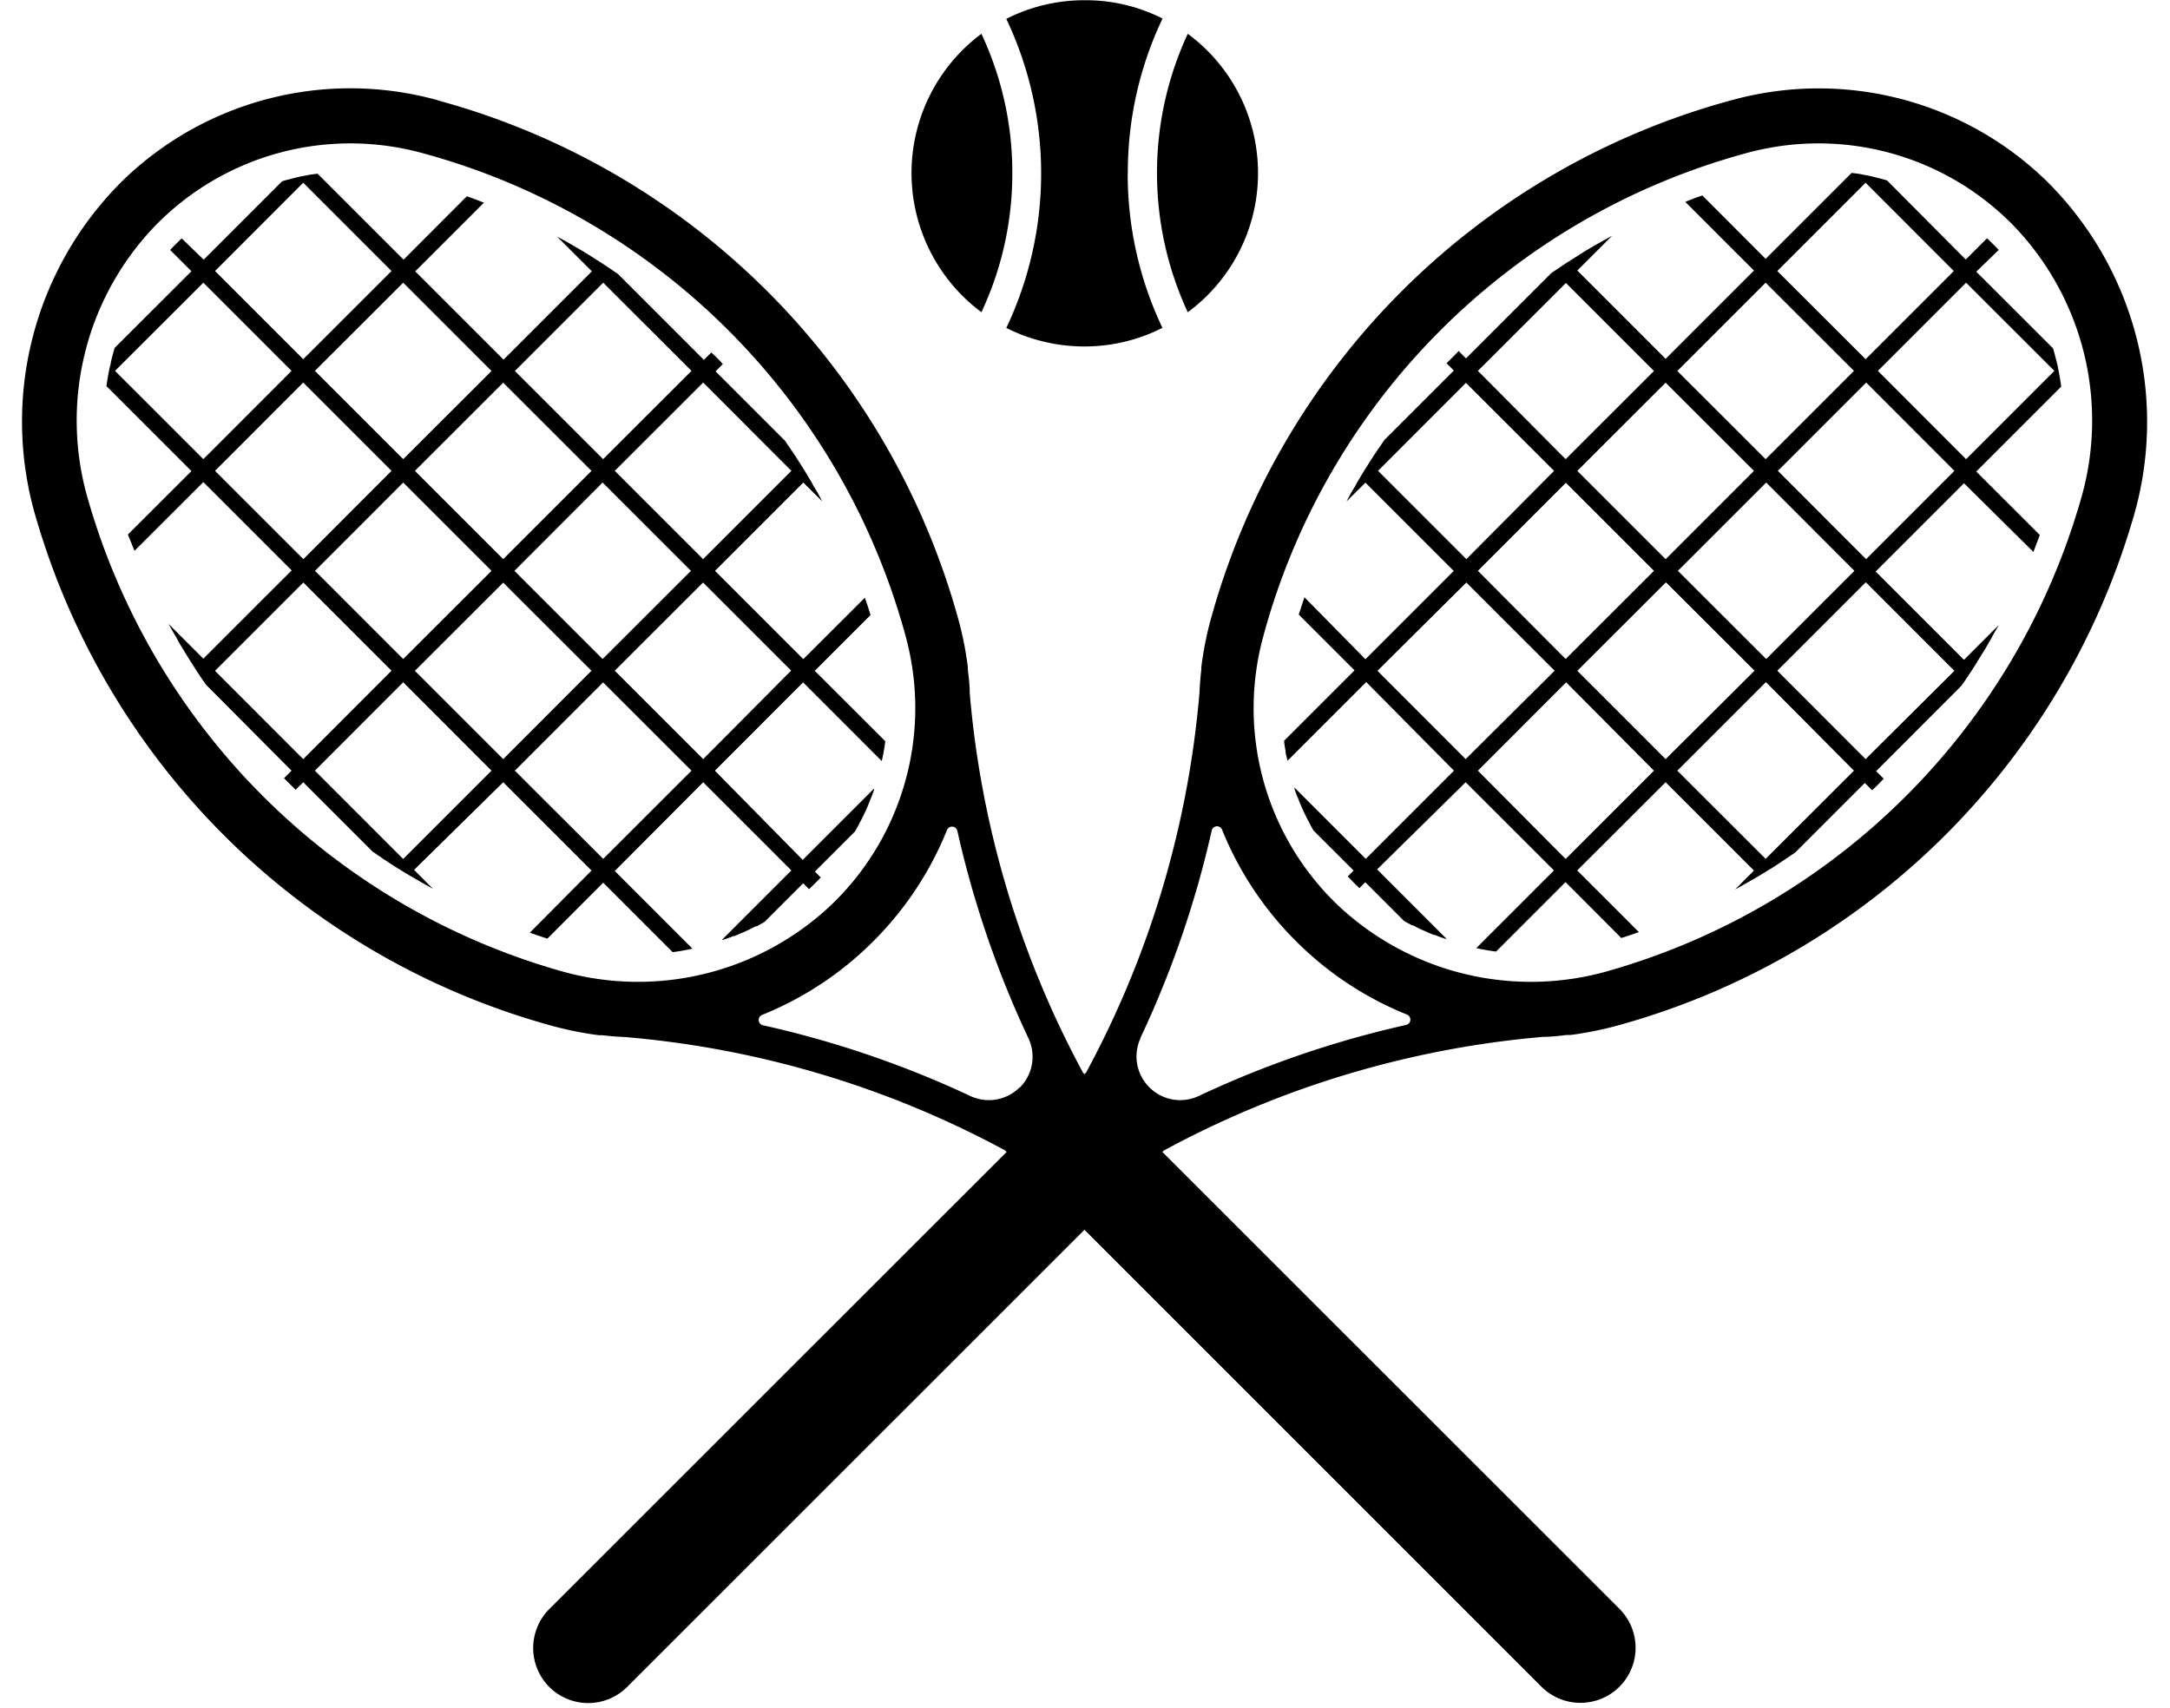
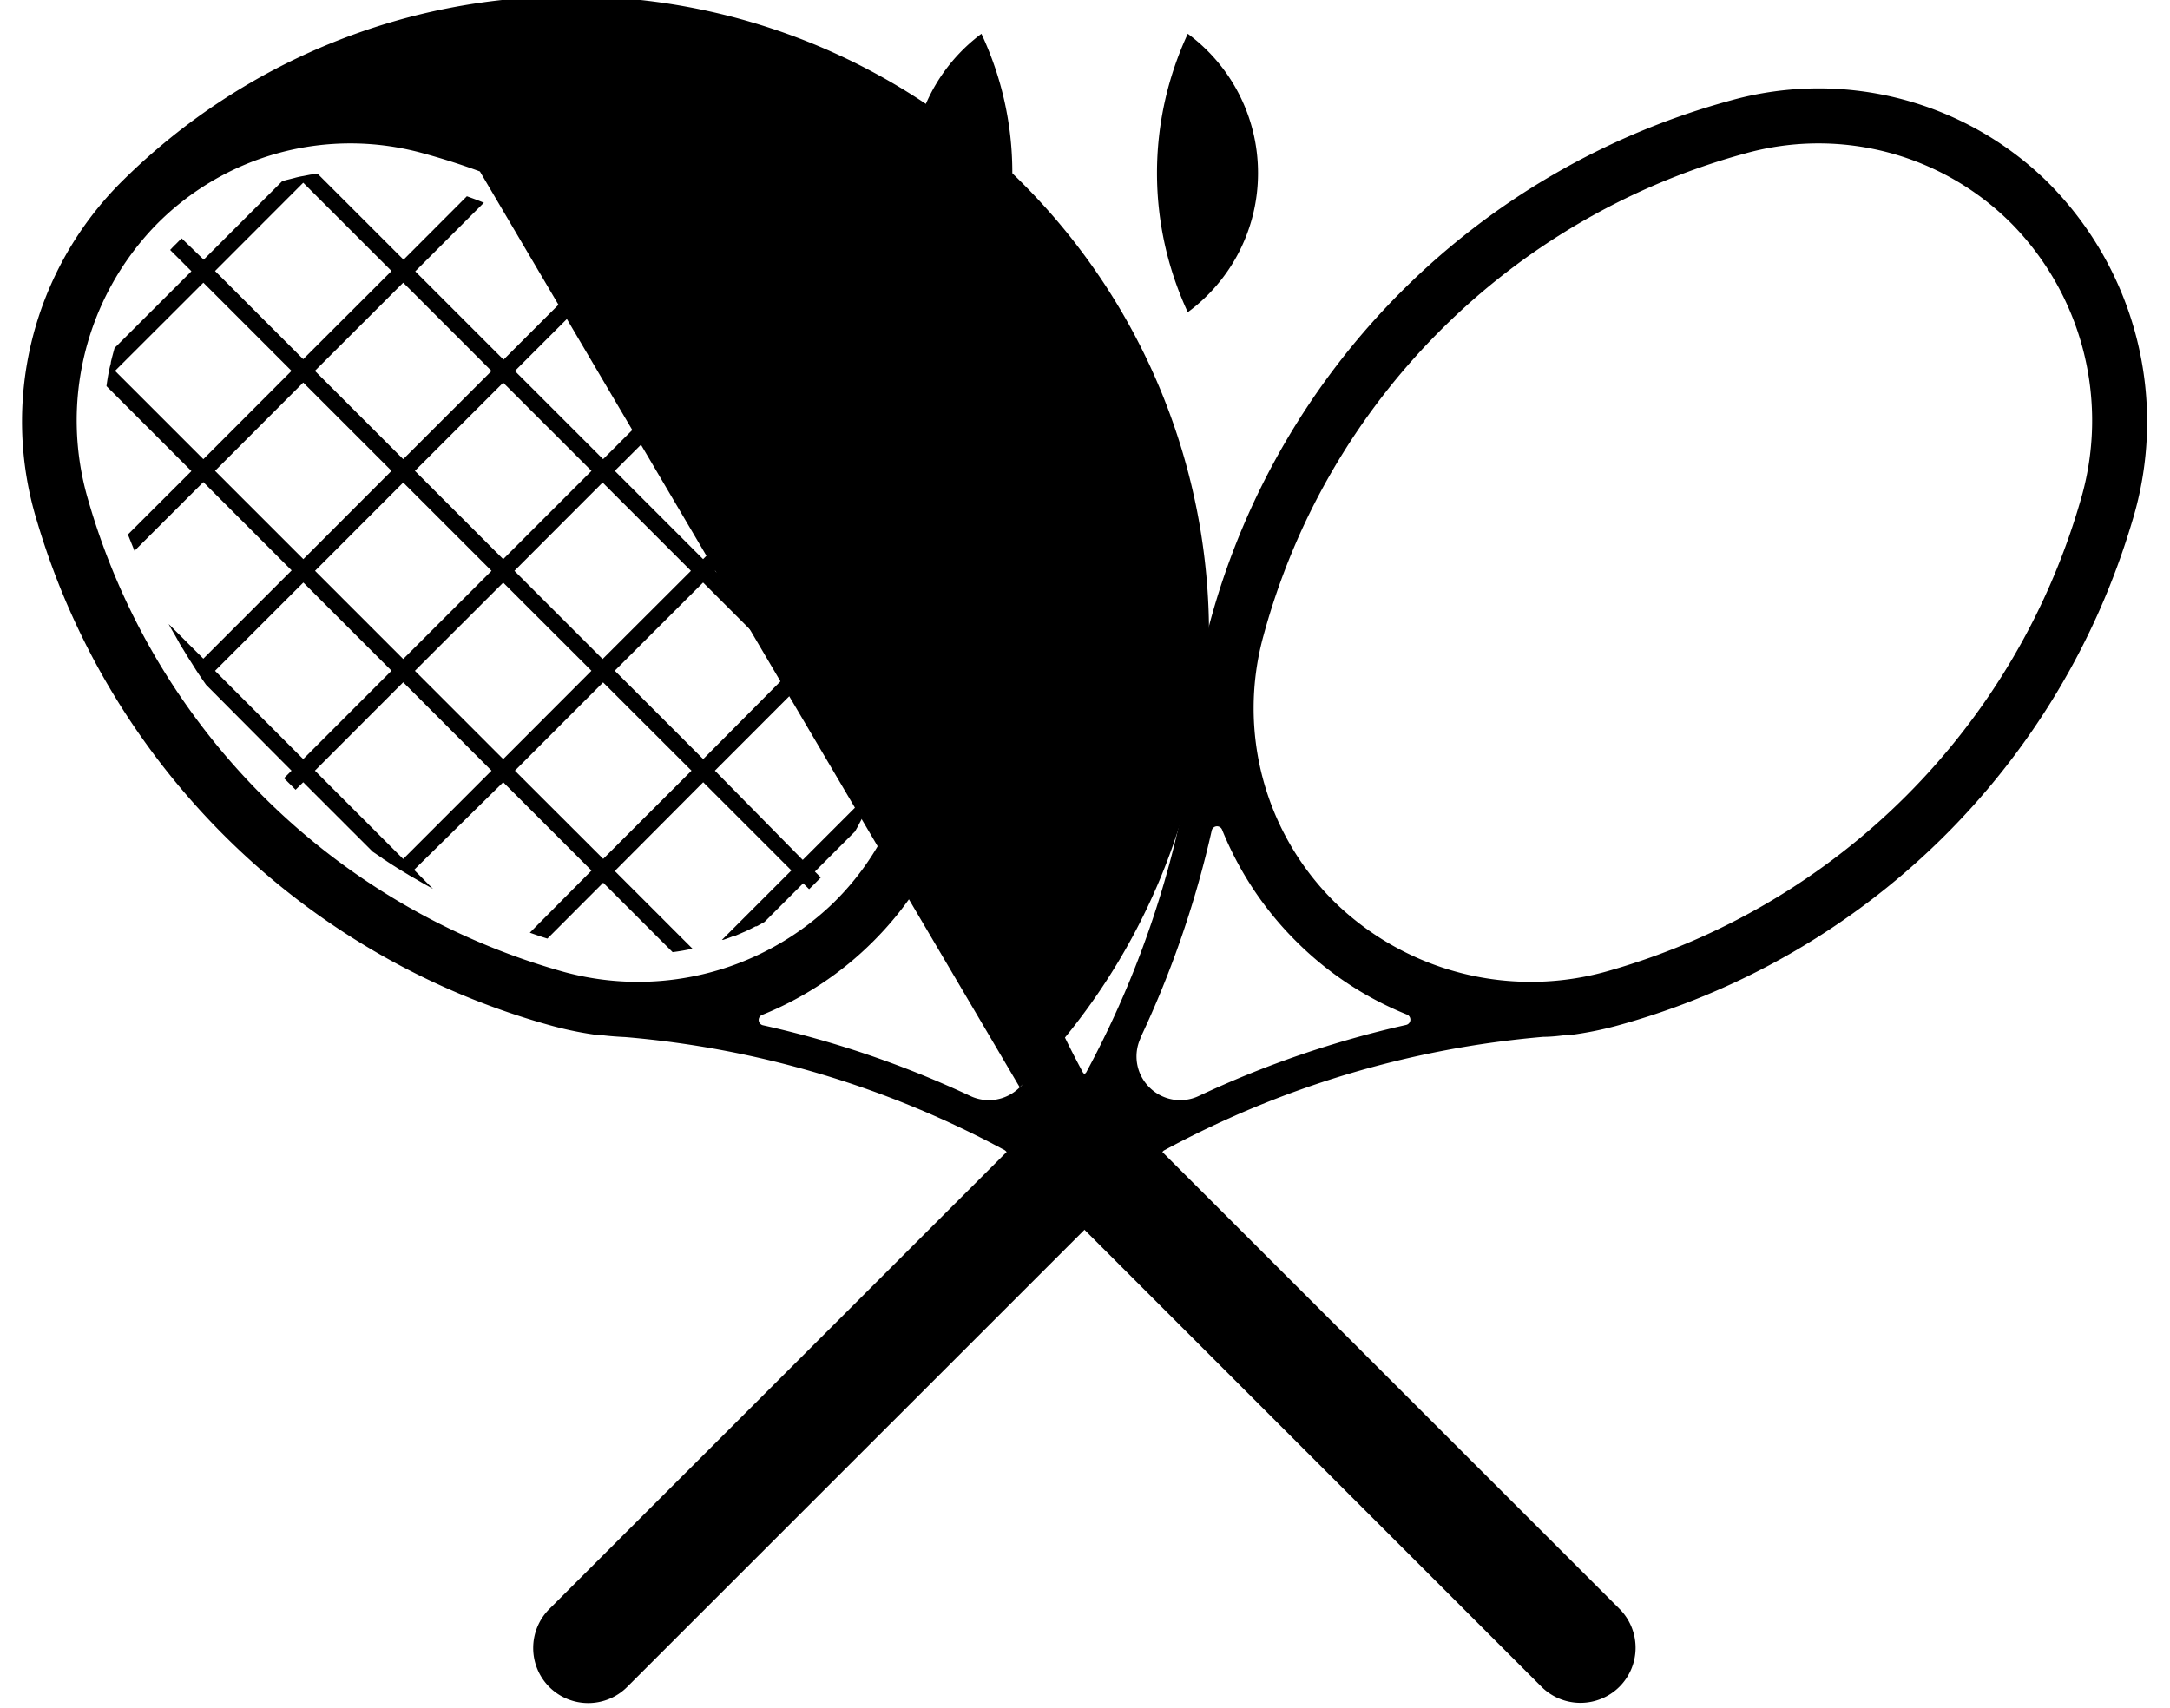
<svg xmlns="http://www.w3.org/2000/svg" data-name="Layer 1" height="147.6" preserveAspectRatio="xMidYMid meet" version="1.0" viewBox="6.3 26.4 187.5 147.6" width="187.5" zoomAndPan="magnify">
  <g id="change1_1">
-     <path d="M84.53,81.3a23.56,23.56,0,0,1-6.28,23.18,24.3,24.3,0,0,1-23.68,5.78A59.4,59.4,0,0,1,13.92,69.61,24.27,24.27,0,0,1,19.7,45.92a23.53,23.53,0,0,1,23.17-6.27A59.35,59.35,0,0,1,84.53,81.3Zm9.88,39.06h0a3.76,3.76,0,0,1-4.25.76A86.56,86.56,0,0,0,72.22,115a.47.47,0,0,1-.08-.89,28.79,28.79,0,0,0,9.62-6.37h0a28.79,28.79,0,0,0,6.37-9.62.47.47,0,0,1,.89.08,86.56,86.56,0,0,0,6.15,17.94,3.76,3.76,0,0,1-.76,4.25ZM44.12,35.06h0A28.23,28.23,0,0,0,16.91,42a29.27,29.27,0,0,0-7.4,29.48,64.08,64.08,0,0,0,44.6,43.6,30.34,30.34,0,0,0,3.93.78h.07l.22,0c.67.08,1.34.13,2,.16a83.88,83.88,0,0,1,32.81,9.79l46.35,46.35a4.77,4.77,0,0,0,6.74,0h0a4.76,4.76,0,0,0,0-6.73L99.88,119.1a83.88,83.88,0,0,1-9.79-32.81c0-.67-.08-1.34-.16-2a1.49,1.49,0,0,1,0-.21s0,0,0,0a29.3,29.3,0,0,0-.78-4,64.09,64.09,0,0,0-45-45Z" fill="inherit" />
+     <path d="M84.53,81.3a23.56,23.56,0,0,1-6.28,23.18,24.3,24.3,0,0,1-23.68,5.78A59.4,59.4,0,0,1,13.92,69.61,24.27,24.27,0,0,1,19.7,45.92a23.53,23.53,0,0,1,23.17-6.27A59.35,59.35,0,0,1,84.53,81.3Zm9.88,39.06h0a3.76,3.76,0,0,1-4.25.76A86.56,86.56,0,0,0,72.22,115a.47.47,0,0,1-.08-.89,28.79,28.79,0,0,0,9.62-6.37h0a28.79,28.79,0,0,0,6.37-9.62.47.47,0,0,1,.89.08,86.56,86.56,0,0,0,6.15,17.94,3.76,3.76,0,0,1-.76,4.25Zh0A28.23,28.23,0,0,0,16.91,42a29.27,29.27,0,0,0-7.4,29.48,64.08,64.08,0,0,0,44.6,43.6,30.34,30.34,0,0,0,3.93.78h.07l.22,0c.67.08,1.34.13,2,.16a83.88,83.88,0,0,1,32.81,9.79l46.35,46.35a4.77,4.77,0,0,0,6.74,0h0a4.76,4.76,0,0,0,0-6.73L99.88,119.1a83.88,83.88,0,0,1-9.79-32.81c0-.67-.08-1.34-.16-2a1.49,1.49,0,0,1,0-.21s0,0,0,0a29.3,29.3,0,0,0-.78-4,64.09,64.09,0,0,0-45-45Z" fill="inherit" />
  </g>
  <g id="change1_2">
    <path d="M66.05,58.45l-7.64,7.63-7.62-7.62,7.63-7.63,7.63,7.62Zm8.63,8.64-7.63,7.63-7.63-7.63,7.64-7.63,7.62,7.63ZM40.13,49.82,32.5,57.44l-7.62-7.62,7.62-7.63,7.63,7.63Zm8.64,8.64-7.63,7.62-7.63-7.63,7.63-7.62,7.63,7.63Zm8.64,8.63-7.63,7.63-7.63-7.63,7.63-7.62,7.63,7.62ZM66,75.73l-7.63,7.62-7.62-7.62,7.62-7.63L66,75.73Zm8.64,8.64L67.06,92l-7.64-7.64,7.63-7.62,7.63,7.63ZM31.49,58.45l-7.62,7.63-7.63-7.63,7.63-7.62,7.62,7.62Zm8.64,8.64-7.62,7.63-7.63-7.63,7.62-7.63,7.63,7.63Zm8.64,8.64-7.63,7.62-7.62-7.62,7.62-7.63,7.63,7.63Zm8.64,8.63L49.78,92l-7.63-7.63,7.63-7.62,7.63,7.62ZM66.05,93l-7.63,7.62L50.79,93l7.62-7.63L66.05,93ZM40.13,84.36,32.5,92l-7.62-7.63,7.63-7.63,7.62,7.62ZM48.77,93l-7.63,7.63L33.51,93l7.63-7.64L48.77,93ZM67.06,57.44l-7.37-7.37-1.28-.86-1.29-.82c-.44-.28-.89-.53-1.33-.79s-.89-.51-1.35-.75l3,3-7.63,7.63-7.63-7.63,5.93-5.93c-.49-.21-1-.39-1.47-.56l-5.47,5.48-7.43-7.43-.62.08-.61.12a6.6,6.6,0,0,0-.77.17l-.55.14a5.08,5.08,0,0,0-.52.15l-6.77,6.77L22,47c-.18.16-.34.33-.51.5l-.13.12L21,48l1.84,1.84-6.64,6.63c-.11.4-.22.8-.32,1.22,0,.16-.07.32-.1.47-.12.53-.21,1.07-.28,1.61l7.34,7.34-5.49,5.48L17.92,74l5.95-5.94,7.63,7.63-7.63,7.63-3-3c.16.31.34.62.52.92s.41.76.64,1.12.43.72.66,1.07.46.74.7,1.1.47.7.72,1.05L31.49,93l-.65.65c.34.34.68.67,1,1L32.5,94l6,6,.83.56a1.07,1.07,0,0,0,.22.15c.36.25.73.48,1.09.71l1.07.65,0,0,.66.38c.44.26.89.51,1.34.76l-1.63-1.64L49.78,94l7.63,7.63L52.08,107c.51.18,1,.35,1.52.51l4.82-4.83,6,6a17,17,0,0,0,1.71-.3l-6.71-6.71L67.06,94l7.62,7.62-6,6,.1,0c.31-.1.6-.21.9-.33l.09,0,.56-.24.43-.19c.28-.12.55-.27.83-.41l.09,0,.68-.38,3.34-3.34.51.51.38-.37.13-.13.5-.51-.51-.51,3.45-3.45c.15-.24.28-.48.4-.72l.26-.5c.1-.19.19-.4.29-.61s.27-.62.39-.94a7.83,7.83,0,0,0,.32-.85,1,1,0,0,0,0-.1l-6.16,6.16L68.07,93l7.62-7.63,6.8,6.8c.06-.29.13-.57.17-.86a8.51,8.51,0,0,0,.13-.86L76.7,84.37l4.82-4.82c-.15-.49-.31-1-.48-1.45,0,0,0,0,0-.06l-5.33,5.32-7.63-7.63,7.63-7.63,1.64,1.63-.06-.11c-.16-.31-.33-.62-.51-.92l-.19-.31-.18-.34-.6-1L75,65.77l-.87-1.28-6-6,.63-.63c-.32-.35-.65-.69-1-1l-.65.65Z" fill="inherit" />
  </g>
  <g id="change1_3">
    <path d="M130.77,54.94a59.33,59.33,0,0,1,26.36-15.29,23.53,23.53,0,0,1,23.17,6.27,24.27,24.27,0,0,1,5.78,23.69,59.4,59.4,0,0,1-40.65,40.65,24.3,24.3,0,0,1-23.68-5.78,23.54,23.54,0,0,1-6.27-23.18,59.2,59.2,0,0,1,15.29-26.36Zm-25.94,61.17A86.56,86.56,0,0,0,111,98.17a.47.47,0,0,1,.89-.08,28.79,28.79,0,0,0,6.37,9.62h0a28.69,28.69,0,0,0,9.62,6.37.47.47,0,0,1-.08.89,86.56,86.56,0,0,0-17.94,6.15,3.76,3.76,0,0,1-4.25-.76h0a3.76,3.76,0,0,1-.76-4.25ZM127.4,51.58a64.07,64.07,0,0,0-16.52,28.48,29.3,29.3,0,0,0-.78,4s0,0,0,0a1.49,1.49,0,0,1,0,.21c-.08.68-.13,1.35-.16,2a83.88,83.88,0,0,1-9.79,32.81L53.76,165.45a4.77,4.77,0,0,0,0,6.73h0a4.76,4.76,0,0,0,6.73,0l46.36-46.35A83.88,83.88,0,0,1,139.66,116c.67,0,1.34-.08,2-.16l.22,0H142a30.34,30.34,0,0,0,3.93-.78,64.08,64.08,0,0,0,44.6-43.6A29.27,29.27,0,0,0,183.09,42a28.23,28.23,0,0,0-27.21-6.93h0A64,64,0,0,0,127.4,51.58Z" fill="inherit" />
  </g>
  <g id="change1_4">
-     <path d="M141.58,50.83l7.63,7.63-7.63,7.62L134,58.45l7.63-7.62Zm-8.64,8.63,7.64,7.63L133,74.72l-7.63-7.63,7.62-7.63ZM167.5,42.19l7.62,7.63-7.62,7.62-7.63-7.62,7.63-7.63Zm-8.64,8.64,7.63,7.62-7.63,7.63-7.63-7.62,7.63-7.63Zm-8.64,8.64,7.63,7.62-7.63,7.63-7.63-7.63,7.63-7.62Zm-8.64,8.63,7.63,7.63-7.63,7.62L134,75.73l7.62-7.63ZM133,76.74l7.63,7.62L132.94,92l-7.62-7.63L133,76.74Zm43.18-25.91,7.63,7.62-7.63,7.63-7.62-7.63,7.62-7.62Zm-8.63,8.63,7.62,7.63-7.63,7.63-7.62-7.63,7.63-7.63Zm-8.64,8.64,7.62,7.63-7.62,7.62-7.63-7.62,7.63-7.63Zm-8.64,8.64,7.63,7.62L150.22,92l-7.63-7.63,7.63-7.62Zm-8.64,8.63L149.21,93l-7.63,7.63L134,93l7.63-7.64Zm25.91-8.63,7.63,7.63L167.5,92l-7.63-7.64,7.62-7.62Zm-8.63,8.63L166.49,93l-7.63,7.62L151.23,93l7.63-7.63ZM132.29,56.79c-.34.34-.67.68-1,1l.63.63-6,6L125,65.77l-.82,1.29-.6,1-.18.34-.19.31c-.18.3-.35.61-.51.92l-.06.11,1.64-1.63,7.63,7.63-7.63,7.63L119,78s0,0,0,.06c-.17.48-.33,1-.48,1.45l4.82,4.82-6.09,6.09a8.51,8.51,0,0,0,.13.86c0,.29.11.57.17.86l6.8-6.8L131.93,93l-7.62,7.62-6.16-6.16a1,1,0,0,0,0,.1,7.83,7.83,0,0,0,.32.85c.12.32.25.63.39.94s.19.42.29.61l.26.5q.18.36.39.72l3.46,3.45-.51.51.5.51.13.13.38.37.51-.51,3.34,3.34.68.38.09,0c.28.14.55.29.83.41l.43.19.56.24s.07,0,.09,0c.3.12.59.23.9.33l.1,0-6-6L132.94,94l7.63,7.62-6.71,6.71a17,17,0,0,0,1.71.3l6-6,4.82,4.83c.52-.16,1-.33,1.52-.51l-5.33-5.33L150.22,94l7.63,7.63-1.63,1.64c.45-.25.9-.5,1.34-.76l.66-.38,0,0,1.07-.65c.36-.23.73-.46,1.09-.71a1.07,1.07,0,0,0,.22-.15l.83-.56,6-6,.63.63c.35-.32.69-.65,1-1l-.65-.65,7.35-7.36q.38-.53.72-1.05c.24-.36.48-.73.7-1.1s.44-.7.66-1.07.44-.74.64-1.12.36-.61.52-.92l-3,3-7.63-7.63,7.63-7.63,6,5.94.55-1.47-5.49-5.48,7.34-7.34c-.07-.54-.16-1.08-.28-1.61,0-.15-.06-.31-.1-.47-.1-.42-.21-.82-.32-1.22l-6.64-6.63L179,48l-.37-.39-.13-.12c-.17-.17-.33-.34-.51-.5l-1.84,1.84L169.36,42a5.08,5.08,0,0,0-.52-.15l-.55-.14a6.6,6.6,0,0,0-.77-.17l-.61-.12-.62-.08-7.43,7.43-5.47-5.48c-.49.17-1,.35-1.47.56l5.93,5.93-7.63,7.63-7.63-7.63,3-3c-.46.24-.91.5-1.35.75s-.89.51-1.33.79l-1.29.82-1.28.86-7.37,7.37-.65-.65Z" fill="inherit" />
-   </g>
+     </g>
  <g id="change1_5">
    <path d="M93.77,41.38a28.21,28.21,0,0,1-2.67,12,15,15,0,0,1,0-24.06,28.21,28.21,0,0,1,2.67,12Z" fill="inherit" />
  </g>
  <g id="change1_6">
-     <path d="M103.74,41.38a30.93,30.93,0,0,0,3,13.35A14.83,14.83,0,0,1,100,56.34a15,15,0,0,1-6.75-1.6,31.13,31.13,0,0,0,0-26.71A14.86,14.86,0,0,1,100,26.42,14.71,14.71,0,0,1,106.75,28a30.92,30.92,0,0,0-3,13.34Z" fill="inherit" />
-   </g>
+     </g>
  <g id="change1_7">
    <path d="M115,41.38a14.91,14.91,0,0,1-6.07,12,28.53,28.53,0,0,1,0-24.06,14.94,14.94,0,0,1,6.07,12Z" fill="inherit" />
  </g>
</svg>